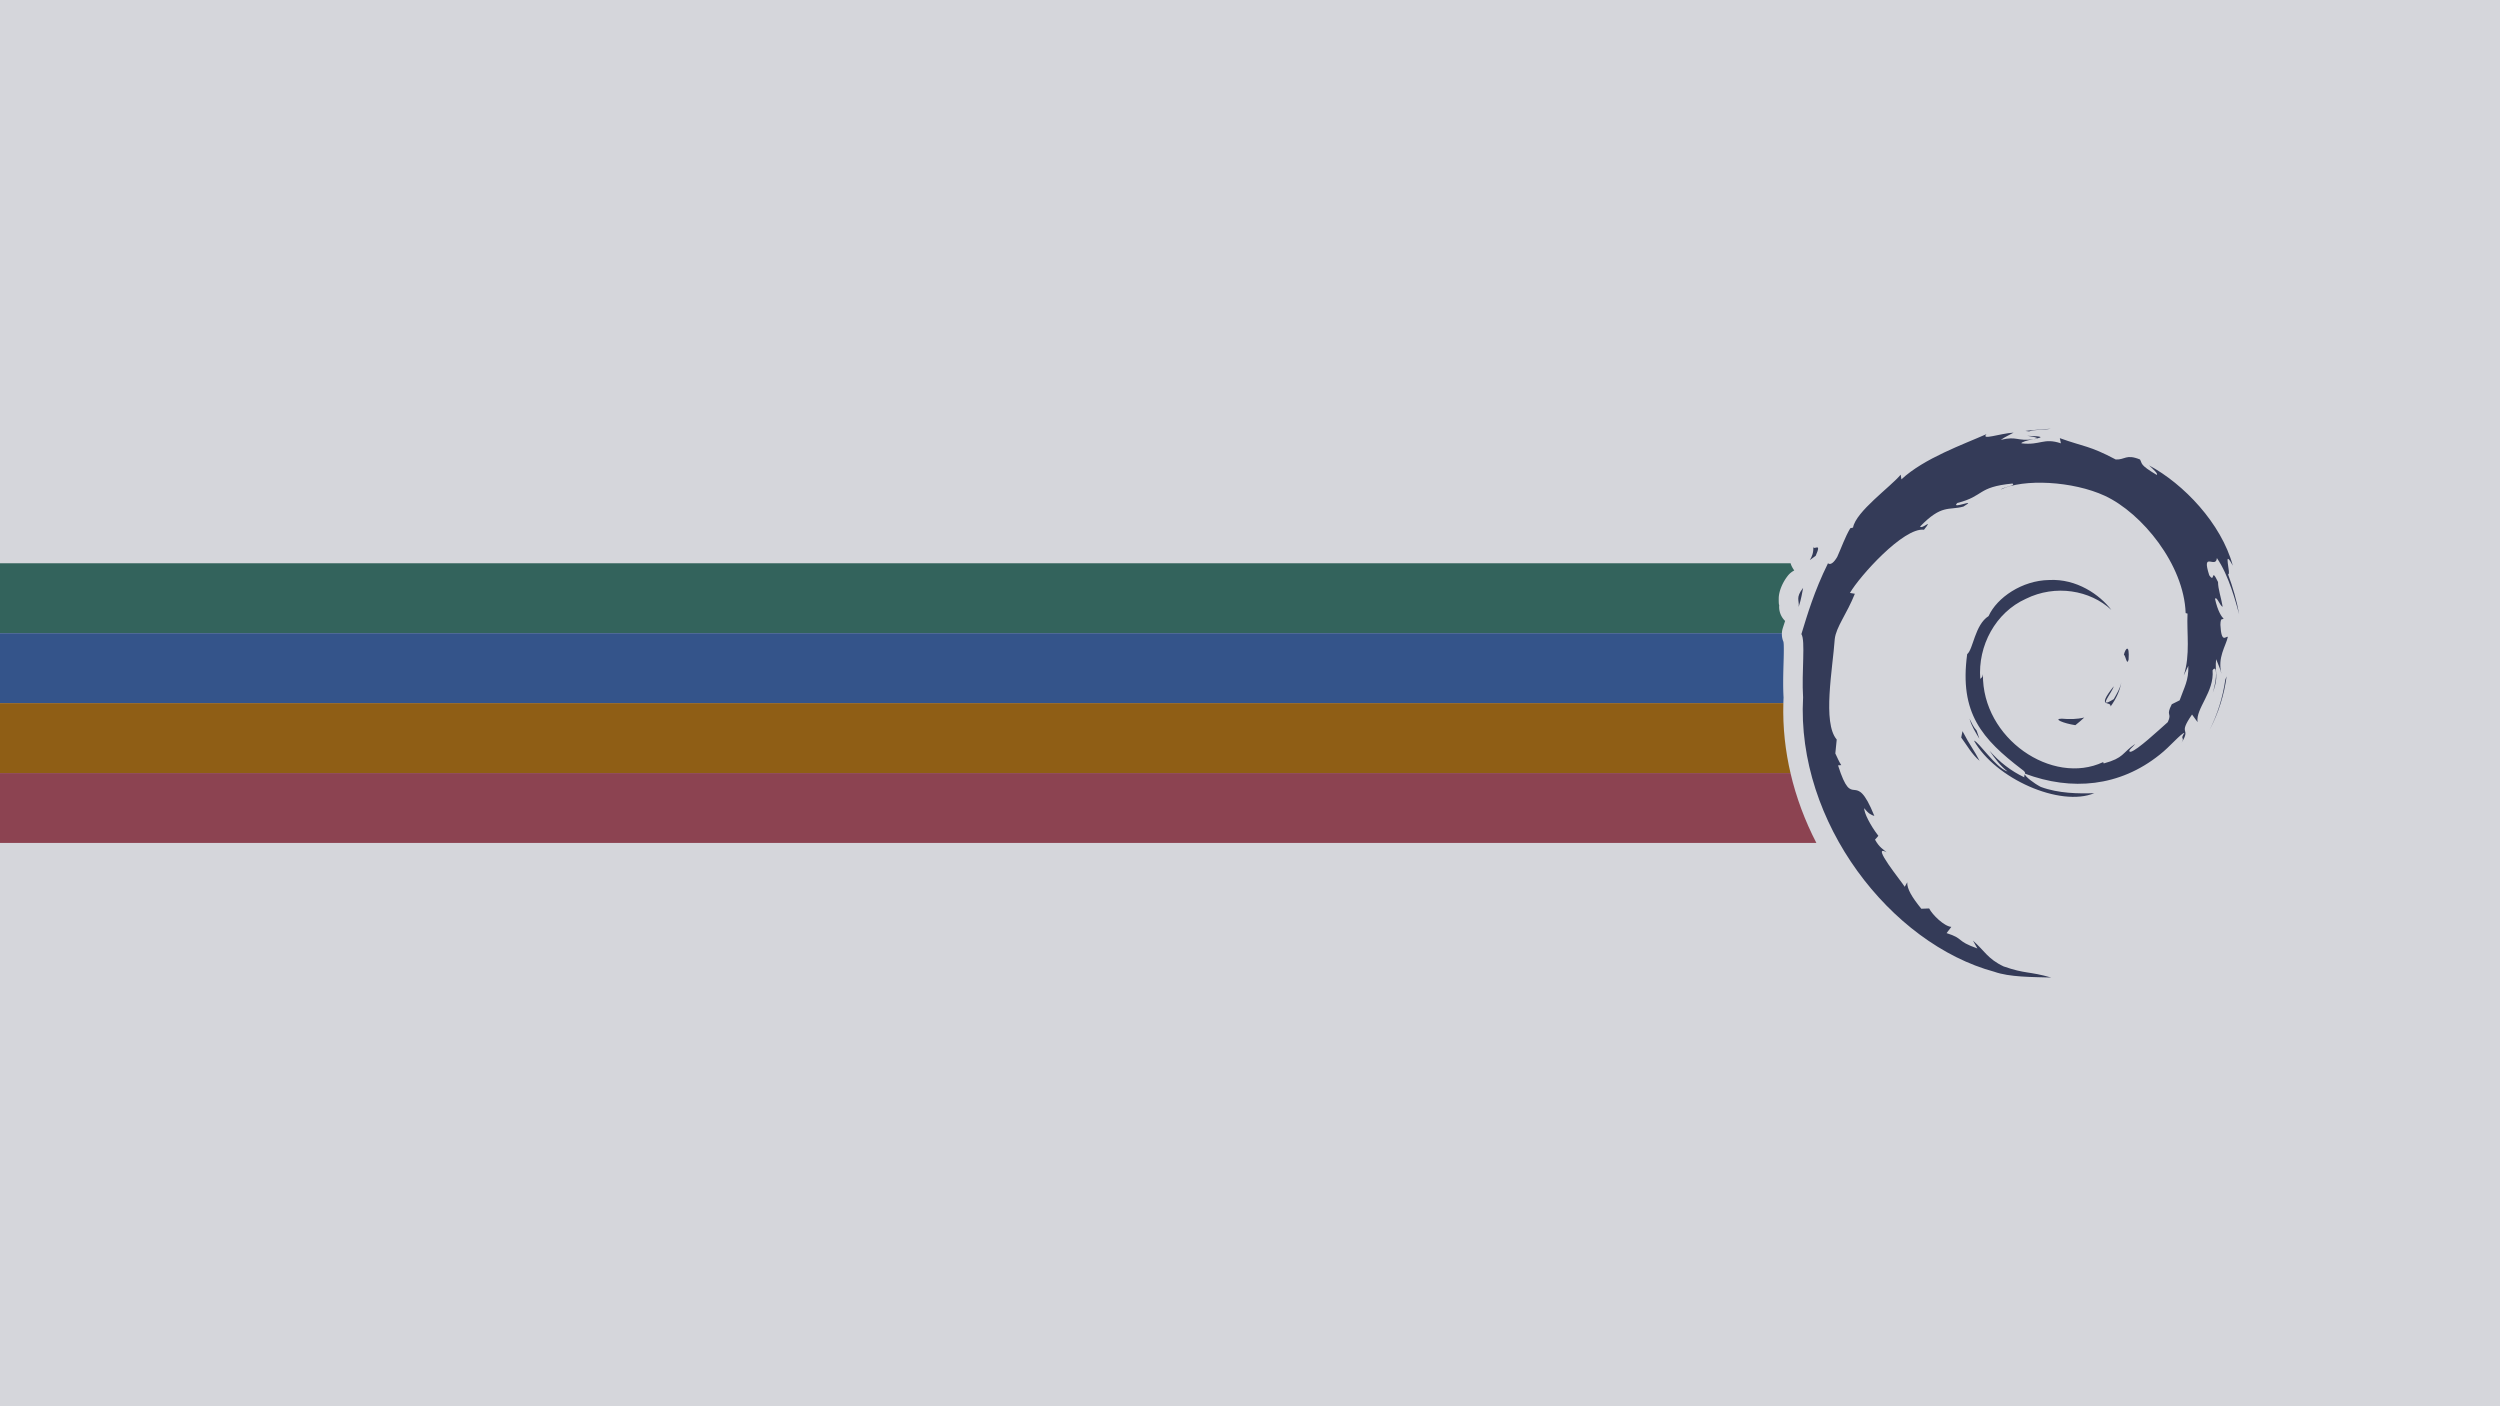
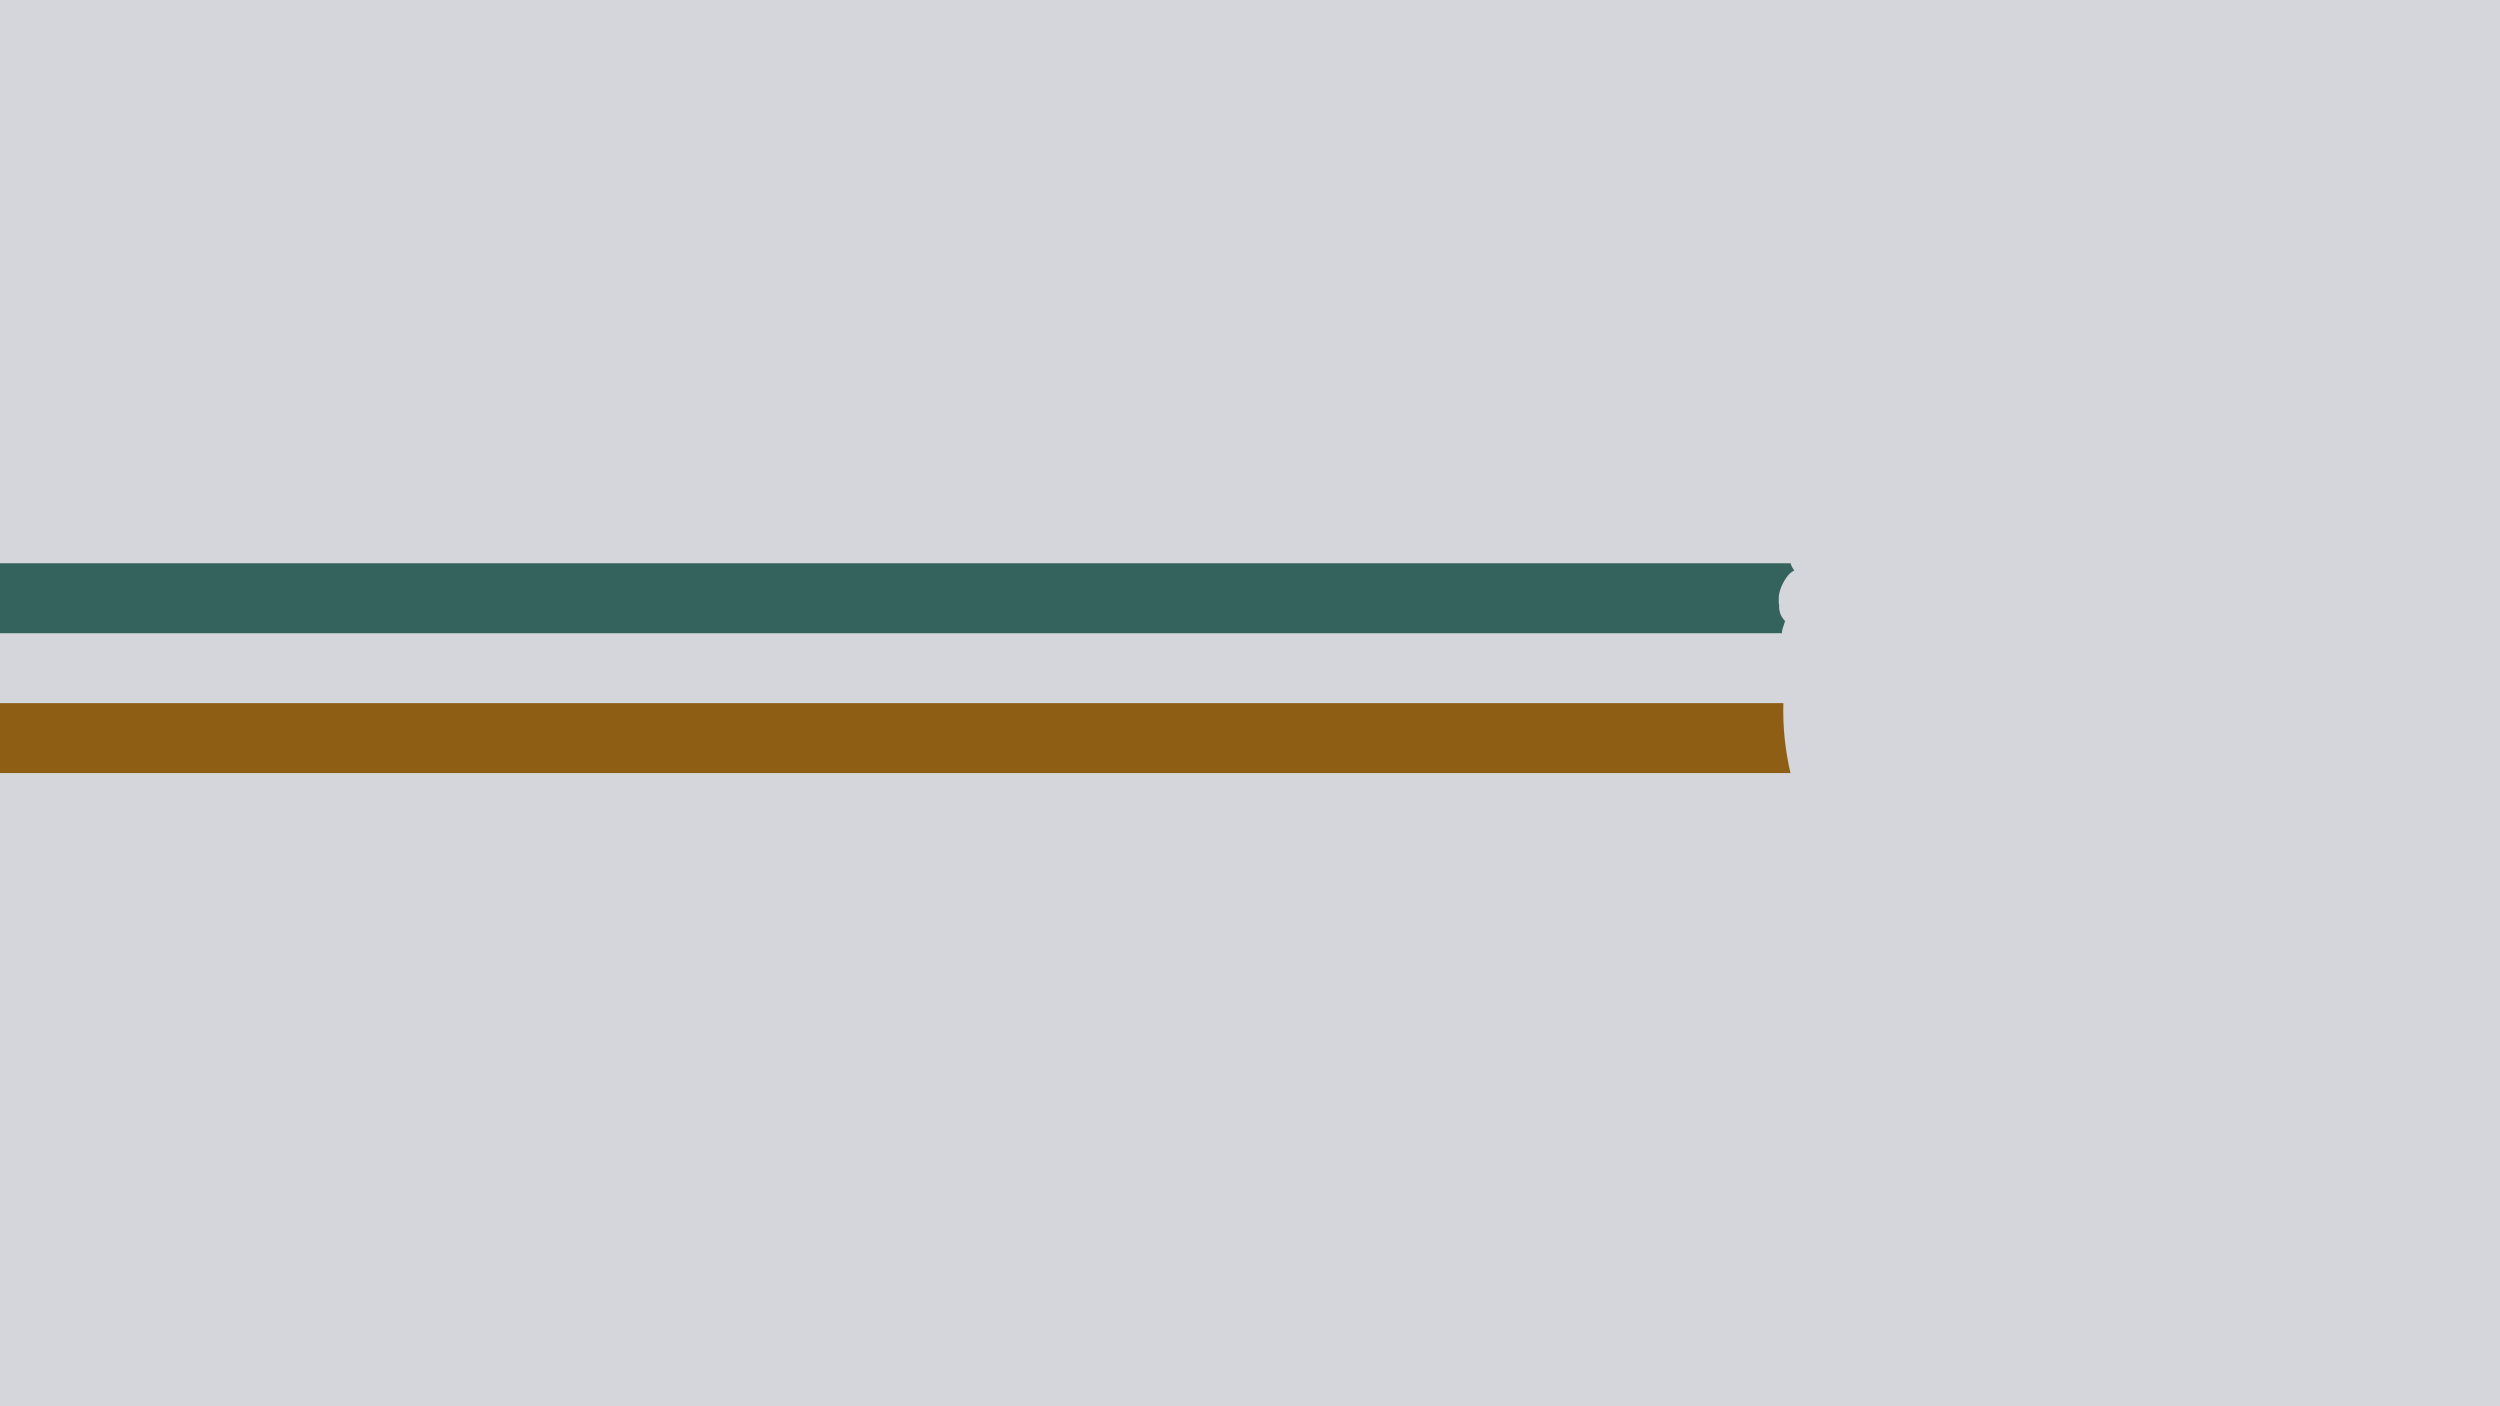
<svg xmlns="http://www.w3.org/2000/svg" xmlns:ns1="http://sodipodi.sourceforge.net/DTD/sodipodi-0.dtd" xmlns:ns2="http://www.inkscape.org/namespaces/inkscape" xmlns:xlink="http://www.w3.org/1999/xlink" id="Layer_1" data-name="Layer 1" viewBox="0 0 1920 1080" version="1.1" ns1:docname="debian_00_scalable.svg" width="1920" height="1080" ns2:version="1.2 (dc2aedaf03, 2022-05-15)" ns2:export-filename="debian_00_1920x1080.png" ns2:export-xdpi="96" ns2:export-ydpi="96">
  <ns1:namedview pagecolor="#ffffff" bordercolor="#666666" borderopacity="1" objecttolerance="10" gridtolerance="10" guidetolerance="10" ns2:pageopacity="0" ns2:pageshadow="2" ns2:window-width="1670" ns2:window-height="1048" id="namedview11" showgrid="false" fit-margin-top="0" fit-margin-left="0" fit-margin-right="0" fit-margin-bottom="0" ns2:zoom="0.44981343" ns2:cx="977.07176" ns2:cy="444.62879" ns2:window-x="2170" ns2:window-y="32" ns2:window-maximized="1" ns2:current-layer="Layer_1" ns2:document-rotation="0" ns2:snap-intersection-paths="true" ns2:object-paths="true" ns2:showpageshadow="0" ns2:pagecheckerboard="0" ns2:deskcolor="#d1d1d1" />
  <defs id="defs4">
    <style id="style2">.cls-1{fill:#3ddc84;}</style>
    <ns2:perspective ns1:type="inkscape:persp3d" ns2:vp_x="0 : 384 : 1" ns2:vp_y="0 : 1000 : 0" ns2:vp_z="1024 : 384 : 1" ns2:persp3d-origin="512 : 256 : 1" id="perspective279" />
    <pattern ns2:collect="always" xlink:href="#pattern4481" id="pattern4486" patternTransform="matrix(0.43,0,0,0.43,-4.3554687e-6,-4.3457032e-7)" />
    <pattern ns2:collect="always" xlink:href="#pattern4467" id="pattern4481" patternTransform="matrix(0.43,0,0,0.43,-130.668,-129.375)" />
    <linearGradient id="linearGradient3588">
      <stop style="stop-color:#bfe699;stop-opacity:1;" offset="0" id="stop3590" />
      <stop style="stop-color:#313e24;stop-opacity:1;" offset="1" id="stop3592" />
    </linearGradient>
    <linearGradient id="linearGradient3570">
      <stop id="stop3572" offset="0" style="stop-color:#e5ffcb;stop-opacity:1;" />
      <stop id="stop3574" offset="1" style="stop-color:#bfff80;stop-opacity:1;" />
    </linearGradient>
    <linearGradient id="linearGradient3303">
      <stop style="stop-color:#bfff80;stop-opacity:1;" offset="0" id="stop3305" />
      <stop style="stop-color:#6a8b4a;stop-opacity:1;" offset="1" id="stop3307" />
    </linearGradient>
    <linearGradient id="linearGradient3431">
      <stop id="stop3433" offset="0" style="stop-color:#3d3d3d;stop-opacity:1;" />
      <stop id="stop3435" offset="1" style="stop-color:#000000;stop-opacity:0.114;" />
    </linearGradient>
    <linearGradient id="linearGradient3349">
      <stop style="stop-color:#d3d3d3;stop-opacity:1;" offset="0" id="stop3351" />
      <stop style="stop-color:#ffffff;stop-opacity:1;" offset="1" id="stop3353" />
    </linearGradient>
    <linearGradient id="linearGradient3312">
      <stop style="stop-color:#c7f994;stop-opacity:1;" offset="0" id="stop3314" />
      <stop style="stop-color:#87cf3e;stop-opacity:1;" offset="1" id="stop3316" />
    </linearGradient>
    <linearGradient ns2:collect="always" xlink:href="#linearGradient3312" id="linearGradient3335" gradientUnits="userSpaceOnUse" x1="61.429" y1="362.143" x2="116.429" y2="408.571" />
    <linearGradient ns2:collect="always" xlink:href="#linearGradient3349" id="linearGradient3374" gradientUnits="userSpaceOnUse" x1="140.664" y1="424.332" x2="67.175" y2="348.571" />
    <linearGradient ns2:collect="always" xlink:href="#linearGradient3312" id="linearGradient3377" gradientUnits="userSpaceOnUse" x1="61.429" y1="362.143" x2="116.429" y2="408.571" gradientTransform="translate(0,-9.499)" />
    <linearGradient ns2:collect="always" xlink:href="#linearGradient3312" id="linearGradient3416" gradientUnits="userSpaceOnUse" gradientTransform="matrix(1,0,0,-1,0,649.499)" x1="61.429" y1="362.143" x2="116.429" y2="408.571" />
    <linearGradient ns2:collect="always" xlink:href="#linearGradient3431" id="linearGradient2259" gradientUnits="userSpaceOnUse" spreadMethod="pad" x1="70.492" y1="416.389" x2="113.642" y2="375.88" />
    <linearGradient ns2:collect="always" xlink:href="#linearGradient3588" id="linearGradient3737" gradientUnits="userSpaceOnUse" x1="26.795" y1="216.349" x2="149.907" y2="323.987" />
    <pattern patternUnits="userSpaceOnUse" width="256" height="256" patternTransform="translate(-297.842,85.357)" id="pattern4467">
      <image xlink:href="../../123381-mint-logo-white-bg1-Dateien/metal5.html" y="0" x="0" id="image4464" height="256" width="256" />
    </pattern>
    <pattern patternUnits="userSpaceOnUse" width="109.963" height="109.963" patternTransform="translate(-130.668,-129.375)" id="pattern4483">
      <rect id="rect4470" y="0" x="0" height="109.963" width="109.963" style="fill:url(#pattern4486);stroke:none" />
    </pattern>
    <linearGradient ns2:collect="always" xlink:href="#linearGradient3349" id="linearGradient3000" gradientUnits="userSpaceOnUse" gradientTransform="matrix(1.048,0,0,1.048,59.525,85.096)" x1="148.595" y1="426.114" x2="100.47" y2="379.96" />
    <linearGradient ns2:collect="always" xlink:href="#linearGradient3312" id="linearGradient3006" gradientUnits="userSpaceOnUse" gradientTransform="matrix(1.048,0,0,1.048,59.525,75.136)" x1="61.429" y1="362.143" x2="116.429" y2="408.571" />
    <linearGradient ns2:collect="always" xlink:href="#linearGradient3312" id="linearGradient4003" gradientUnits="userSpaceOnUse" gradientTransform="matrix(1.048,0,0,1.048,210.011,213.498)" x1="61.429" y1="362.143" x2="116.429" y2="408.571" />
    <linearGradient ns2:collect="always" xlink:href="#linearGradient3349" id="linearGradient4007" gradientUnits="userSpaceOnUse" gradientTransform="matrix(1.048,0,0,1.048,210.011,223.458)" x1="148.595" y1="426.114" x2="100.47" y2="379.96" />
  </defs>
  <title id="title6">Android robot</title>
  <g id="g1019">
    <rect style="fill:#d5d6db;fill-opacity:1;fill-rule:nonzero;stroke-width:104.97;stroke-linecap:round;stroke-linejoin:round;paint-order:stroke markers fill" id="rect835" width="1920" height="1080" x="-7.4218752e-07" y="5.2734376e-06" />
-     <path id="path3829" style="fill:#343b58;fill-opacity:1;stroke-width:3.887" d="m 1574.946,329.252 c -6.529,0.548 -13.027,0.873 -19.443,1.701 l 2.824,0.385 c 4.722,-1.73 11.609,-0.947 16.619,-2.086 z m -28.52,3.004 c -10.618,0.645 -25.348,6.18 -20.801,1.146 -17.319,7.727 -48.078,18.574 -65.338,34.758 l -0.543,-3.627 c -7.909,9.495 -34.489,28.357 -36.607,40.654 l -2.115,0.494 c -4.116,6.969 -6.778,14.866 -10.043,22.037 -5.383,9.172 -7.889,3.529 -7.123,4.967 -10.587,21.466 -15.845,39.503 -20.389,54.295 3.237,4.839 0.077,29.13 1.301,48.57 -5.317,96.014 67.387,189.238 146.856,210.762 11.648,4.166 28.969,4.006 43.703,4.434 -17.385,-4.971 -19.631,-2.633 -36.564,-8.537 -12.216,-5.752 -14.893,-12.321 -23.545,-19.83 l 3.424,6.051 c -16.969,-6.005 -9.867,-7.43 -23.672,-11.803 l 3.656,-4.777 c -5.499,-0.416 -14.567,-9.269 -17.047,-14.17 l -6.016,0.236 c -7.229,-8.92 -11.081,-15.347 -10.801,-20.326 l -1.943,3.463 c -2.204,-3.782 -26.596,-33.451 -13.941,-26.545 -2.351,-2.149 -5.476,-3.498 -8.865,-9.654 l 2.576,-2.947 c -6.09,-7.835 -11.209,-17.878 -10.82,-21.225 3.249,4.388 5.503,5.209 7.734,5.959 -15.379,-38.158 -16.241,-2.102 -27.889,-38.842 l 2.463,-0.199 c -1.889,-2.845 -3.035,-5.935 -4.555,-8.967 l 1.072,-10.688 c -11.073,-12.802 -3.097,-54.436 -1.5,-77.27 1.108,-9.285 9.242,-19.168 15.43,-34.668 l -3.769,-0.648 c 7.206,-12.569 41.144,-50.478 56.861,-48.527 7.614,-9.565 -1.513,-0.036 -3.002,-2.445 16.724,-17.307 21.983,-12.227 33.27,-15.34 12.173,-7.225 -10.447,2.817 -4.676,-2.756 21.042,-5.375 14.912,-12.219 42.363,-14.947 2.896,1.648 -6.719,2.546 -9.133,4.684 17.532,-8.578 55.48,-6.628 80.129,4.76 28.601,13.366 60.737,52.878 62.004,90.053 l 1.441,0.389 c -0.731,14.777 2.263,31.867 -2.922,47.564 l 3.527,-7.432 c 0.416,11.294 -3.302,16.774 -6.656,26.475 l -6.037,3.016 c -4.94,9.592 0.478,6.091 -3.059,13.721 -7.711,6.856 -23.4,21.454 -28.422,22.787 -3.665,-0.082 2.483,-4.327 3.287,-5.99 -10.323,7.089 -8.281,10.641 -24.068,14.947 l -0.463,-1.025 c -38.936,18.317 -93.022,-17.983 -92.311,-67.514 -0.416,3.144 -1.18,2.36 -2.043,3.631 -2.009,-25.484 11.768,-51.082 35.006,-61.533 22.729,-11.252 49.375,-6.634 65.656,8.539 -8.943,-11.714 -26.744,-24.131 -47.84,-22.969 -20.665,0.326 -39.998,13.459 -46.449,27.715 -10.587,6.665 -11.814,25.693 -16.428,29.176 -6.207,45.617 11.675,65.326 41.924,88.51 2.409,1.624 2.721,2.551 2.527,3.387 0.01,-0.009 0.015,-0.021 0.025,-0.029 35.687,13.331 72.551,10.097 103.43,-14.656 7.855,-6.117 16.436,-16.526 18.916,-16.67 -3.735,5.616 0.638,2.701 -2.23,7.66 7.828,-12.624 -3.401,-5.137 8.092,-21.799 l 4.244,5.846 c -1.578,-10.478 13.012,-23.203 11.531,-39.775 3.346,-5.068 3.736,5.452 0.184,17.111 4.928,-12.935 1.298,-15.013 2.564,-25.686 1.368,3.587 3.163,7.4 4.084,11.186 -3.21,-12.499 3.297,-21.05 4.906,-28.314 -1.586,-0.703 -4.955,5.527 -5.725,-9.238 0.113,-6.413 1.783,-3.362 2.428,-4.939 -1.259,-0.723 -4.563,-5.64 -6.572,-15.068 1.458,-2.215 3.895,5.744 5.877,6.07 -1.275,-7.497 -3.471,-13.213 -3.561,-18.965 -5.791,-12.103 -2.047,1.612 -6.746,-5.197 -6.164,-19.227 5.115,-4.462 5.877,-13.199 9.343,13.537 14.671,34.517 17.115,43.207 -1.865,-10.595 -4.882,-20.859 -8.562,-30.789 2.837,1.193 -4.569,-21.8 3.689,-6.572 -8.822,-32.461 -37.758,-62.791 -64.377,-77.023 3.257,2.981 7.367,6.724 5.891,7.311 -13.238,-7.882 -10.908,-8.497 -12.805,-11.828 -10.785,-4.388 -11.493,0.355 -18.637,0.01 -20.327,-10.781 -24.245,-9.636 -42.951,-16.391 l 0.852,3.977 c -13.467,-4.485 -15.691,1.702 -30.246,0.016 -0.886,-0.692 4.664,-2.503 9.23,-3.168 -13.02,1.718 -12.408,-2.565 -25.148,0.475 3.14,-2.204 6.458,-3.662 9.809,-5.535 z m 8.816,261.977 c -0.091,0.088 -0.118,0.209 -0.117,0.346 0.043,-0.115 0.09,-0.229 0.117,-0.346 z m -0.117,0.346 c -0.255,0.688 -0.697,1.373 -0.424,2.408 -10.051,-4.707 -19.255,-11.812 -26.822,-20.51 4.015,5.877 8.349,11.589 13.949,16.078 -9.476,-3.21 -22.134,-22.961 -25.83,-23.766 16.335,29.246 66.275,51.29 92.424,40.354 -12.099,0.447 -27.471,0.25 -41.066,-4.775 -5.252,-2.703 -12.223,-8.06 -12.23,-9.789 z m 1.822,-259.889 c 3.727,0.668 8.054,1.18 7.447,2.07 4.077,-0.894 5.001,-1.717 -7.447,-2.07 z m 7.447,2.07 -2.637,0.545 2.453,-0.219 z m -171.85,82.734 c 1.088,10.074 -7.579,13.984 1.92,7.342 5.091,-11.469 -1.99,-3.168 -1.92,-7.342 z m -7.742,31.986 c -6.048,7.73 -2.783,9.378 -3.42,14.637 2.188,-6.716 2.584,-10.75 3.42,-14.637 z m 248.889,46.695 c -0.864,0.022 -1.972,2.215 -2.529,4.615 1.302,0.676 2.331,8.865 3.59,3.801 0.422,-6.288 -0.197,-8.438 -1.06,-8.416 z m 76.371,21.191 -1.025,2.572 c -1.881,13.362 -5.944,26.585 -12.17,38.844 6.879,-12.935 11.33,-27.082 13.195,-41.416 z m -80.887,4.707 c -0.933,4.633 -3.447,8.631 -5.814,12.852 -13.055,8.22 -1.228,-4.881 -0.01,-9.859 -14.038,17.668 -1.928,10.595 -2.438,15.531 v 0 c 4.159,-5.74 7.191,-12.025 8.26,-18.523 z m -28.465,26.977 c -5.678,1.391 -11.459,1.423 -17.281,0.891 -6.984,0.097 1.322,3.599 10.44,5.002 2.518,-1.967 4.805,-3.957 6.842,-5.893 z m -88.137,0.91 c 1.539,5.663 4.691,10.527 7.625,15.475 l -2.148,-6.334 c -2.429,-2.686 -3.868,-5.919 -5.476,-9.141 z m -5.375,9.568 -0.981,4.896 c 4.59,6.234 8.233,12.99 14.094,17.863 -4.217,-8.232 -7.349,-11.632 -13.113,-22.76 z" />
    <path style="fill:#33635c;fill-opacity:1;stroke:none;stroke-width:8.078;stroke-linejoin:round;stroke-miterlimit:4;stroke-dasharray:none;stroke-opacity:1;paint-order:stroke markers fill" d="m 0,432.611 v 53.693 h 1299.764 68.719 a 15.002,15.002 0 0 1 0.645,-3.729 c 0.506,-1.648 1.291,-3.926 1.832,-5.689 a 15.002,15.002 0 0 1 -4.467,-12.574 c -0.072,0.594 -0.479,0.614 -0.428,-4.729 0.051,-5.343 2.774,-12.041 6.924,-17.346 a 15.002,15.002 0 0 1 5,-4.117 c -1.366,-1.93 -2.419,-3.932 -2.789,-5.51 h -68.719 z" id="path4016" />
-     <path style="fill:#34548a;fill-opacity:1;stroke:none;stroke-width:7.147;stroke-linejoin:round;stroke-miterlimit:4;stroke-dasharray:none;stroke-opacity:1;paint-order:stroke markers fill" d="M 0,486.305 V 540 h 1300.902 68.719 c 0.041,-1.409 0.091,-2.819 0.162,-4.23 -0.619,-10.691 -0.128,-21.678 0.094,-30.363 0.114,-4.441 0.141,-8.295 0.01,-10.711 -0.103,-1.881 -0.61,-2.32 0.34,-0.668 a 15.002,15.002 0 0 1 -1.744,-7.723 h -68.719 z" id="path4018" />
    <path style="fill:#8f5e15;fill-opacity:1;stroke:none;stroke-width:5.835;stroke-linejoin:round;stroke-miterlimit:4;stroke-dasharray:none;stroke-opacity:1;paint-order:stroke markers fill" d="m 0,540 v 53.693 h 1306.375 68.719 c 0.081,0.348 0.169,0.695 0.252,1.043 -4.22,-17.756 -6.265,-36.132 -5.725,-54.736 h -68.719 z" id="path4020" />
-     <path id="path4022" style="fill:#8c4351;fill-opacity:1;stroke:none;stroke-width:4.181;stroke-linejoin:round;stroke-miterlimit:4;stroke-dasharray:none;stroke-opacity:1;paint-order:stroke markers fill" d="m -7.4218752e-7,593.693 v 53.693 H 1326.258 c -8.743,-16.912 -15.528,-34.961 -19.883,-53.693 z m 68.719,0 v 53.693 H 1394.977 c -8.743,-16.912 -15.528,-34.961 -19.883,-53.693 z" />
  </g>
</svg>